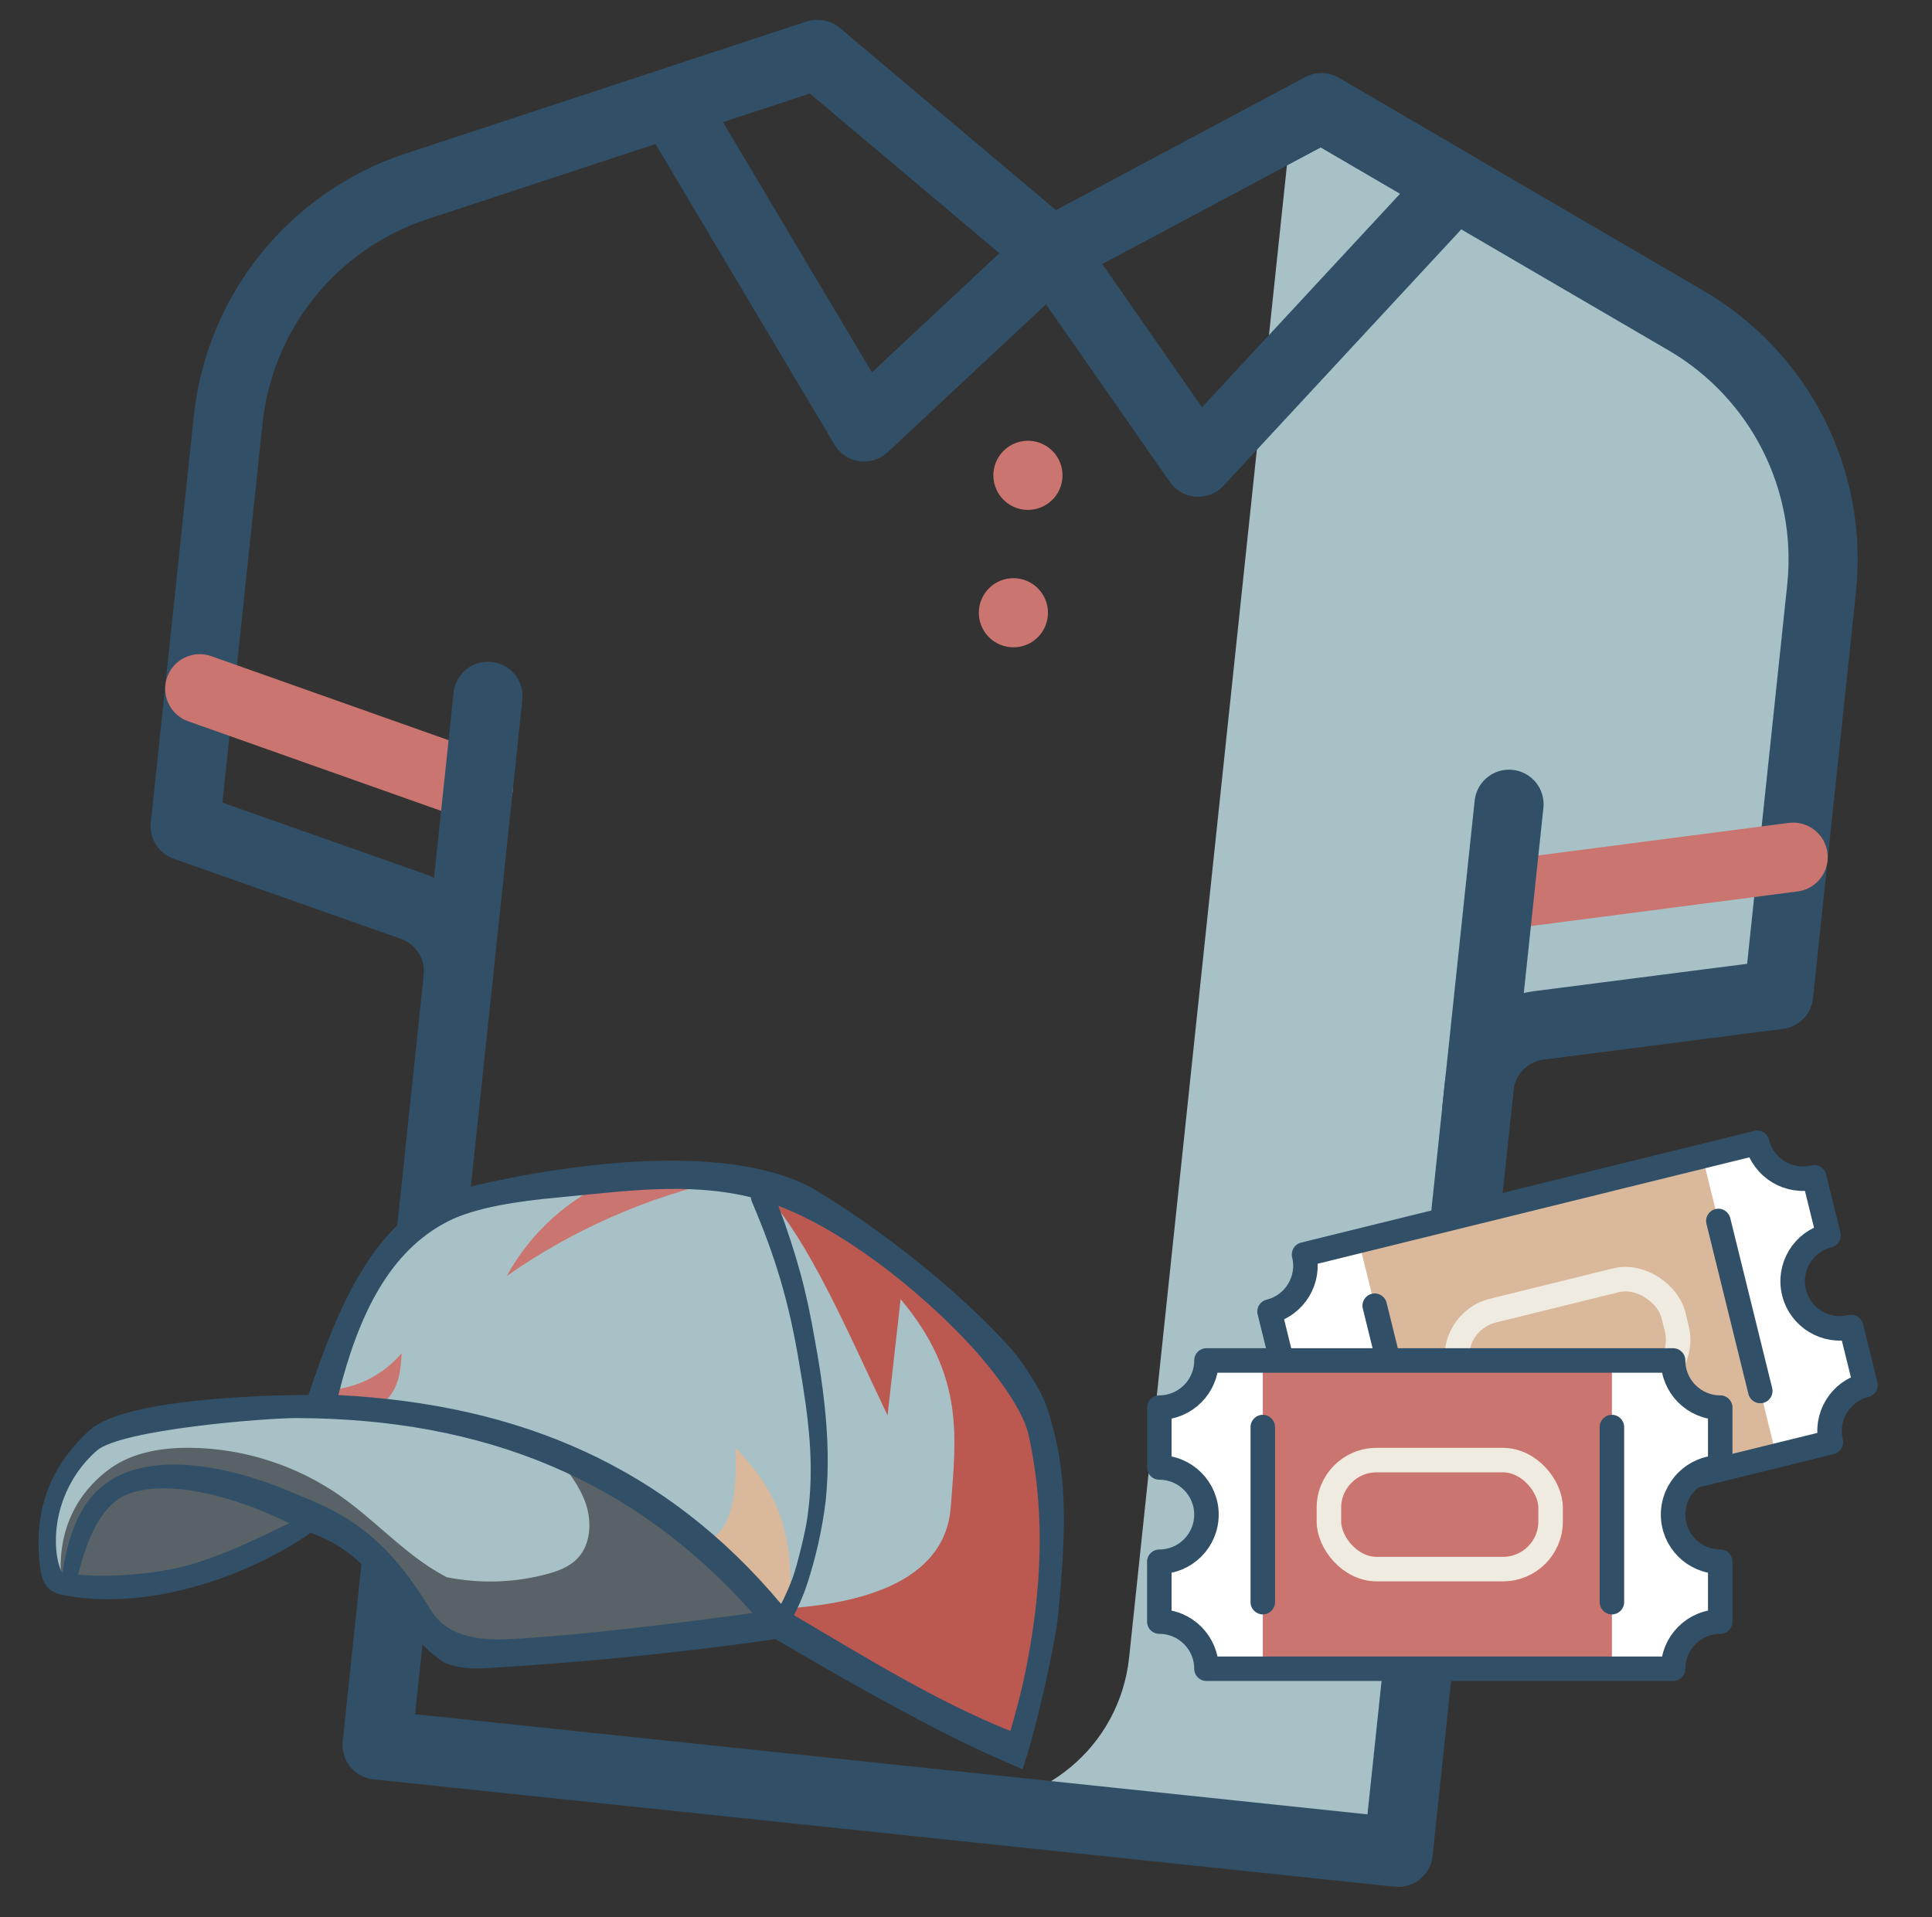
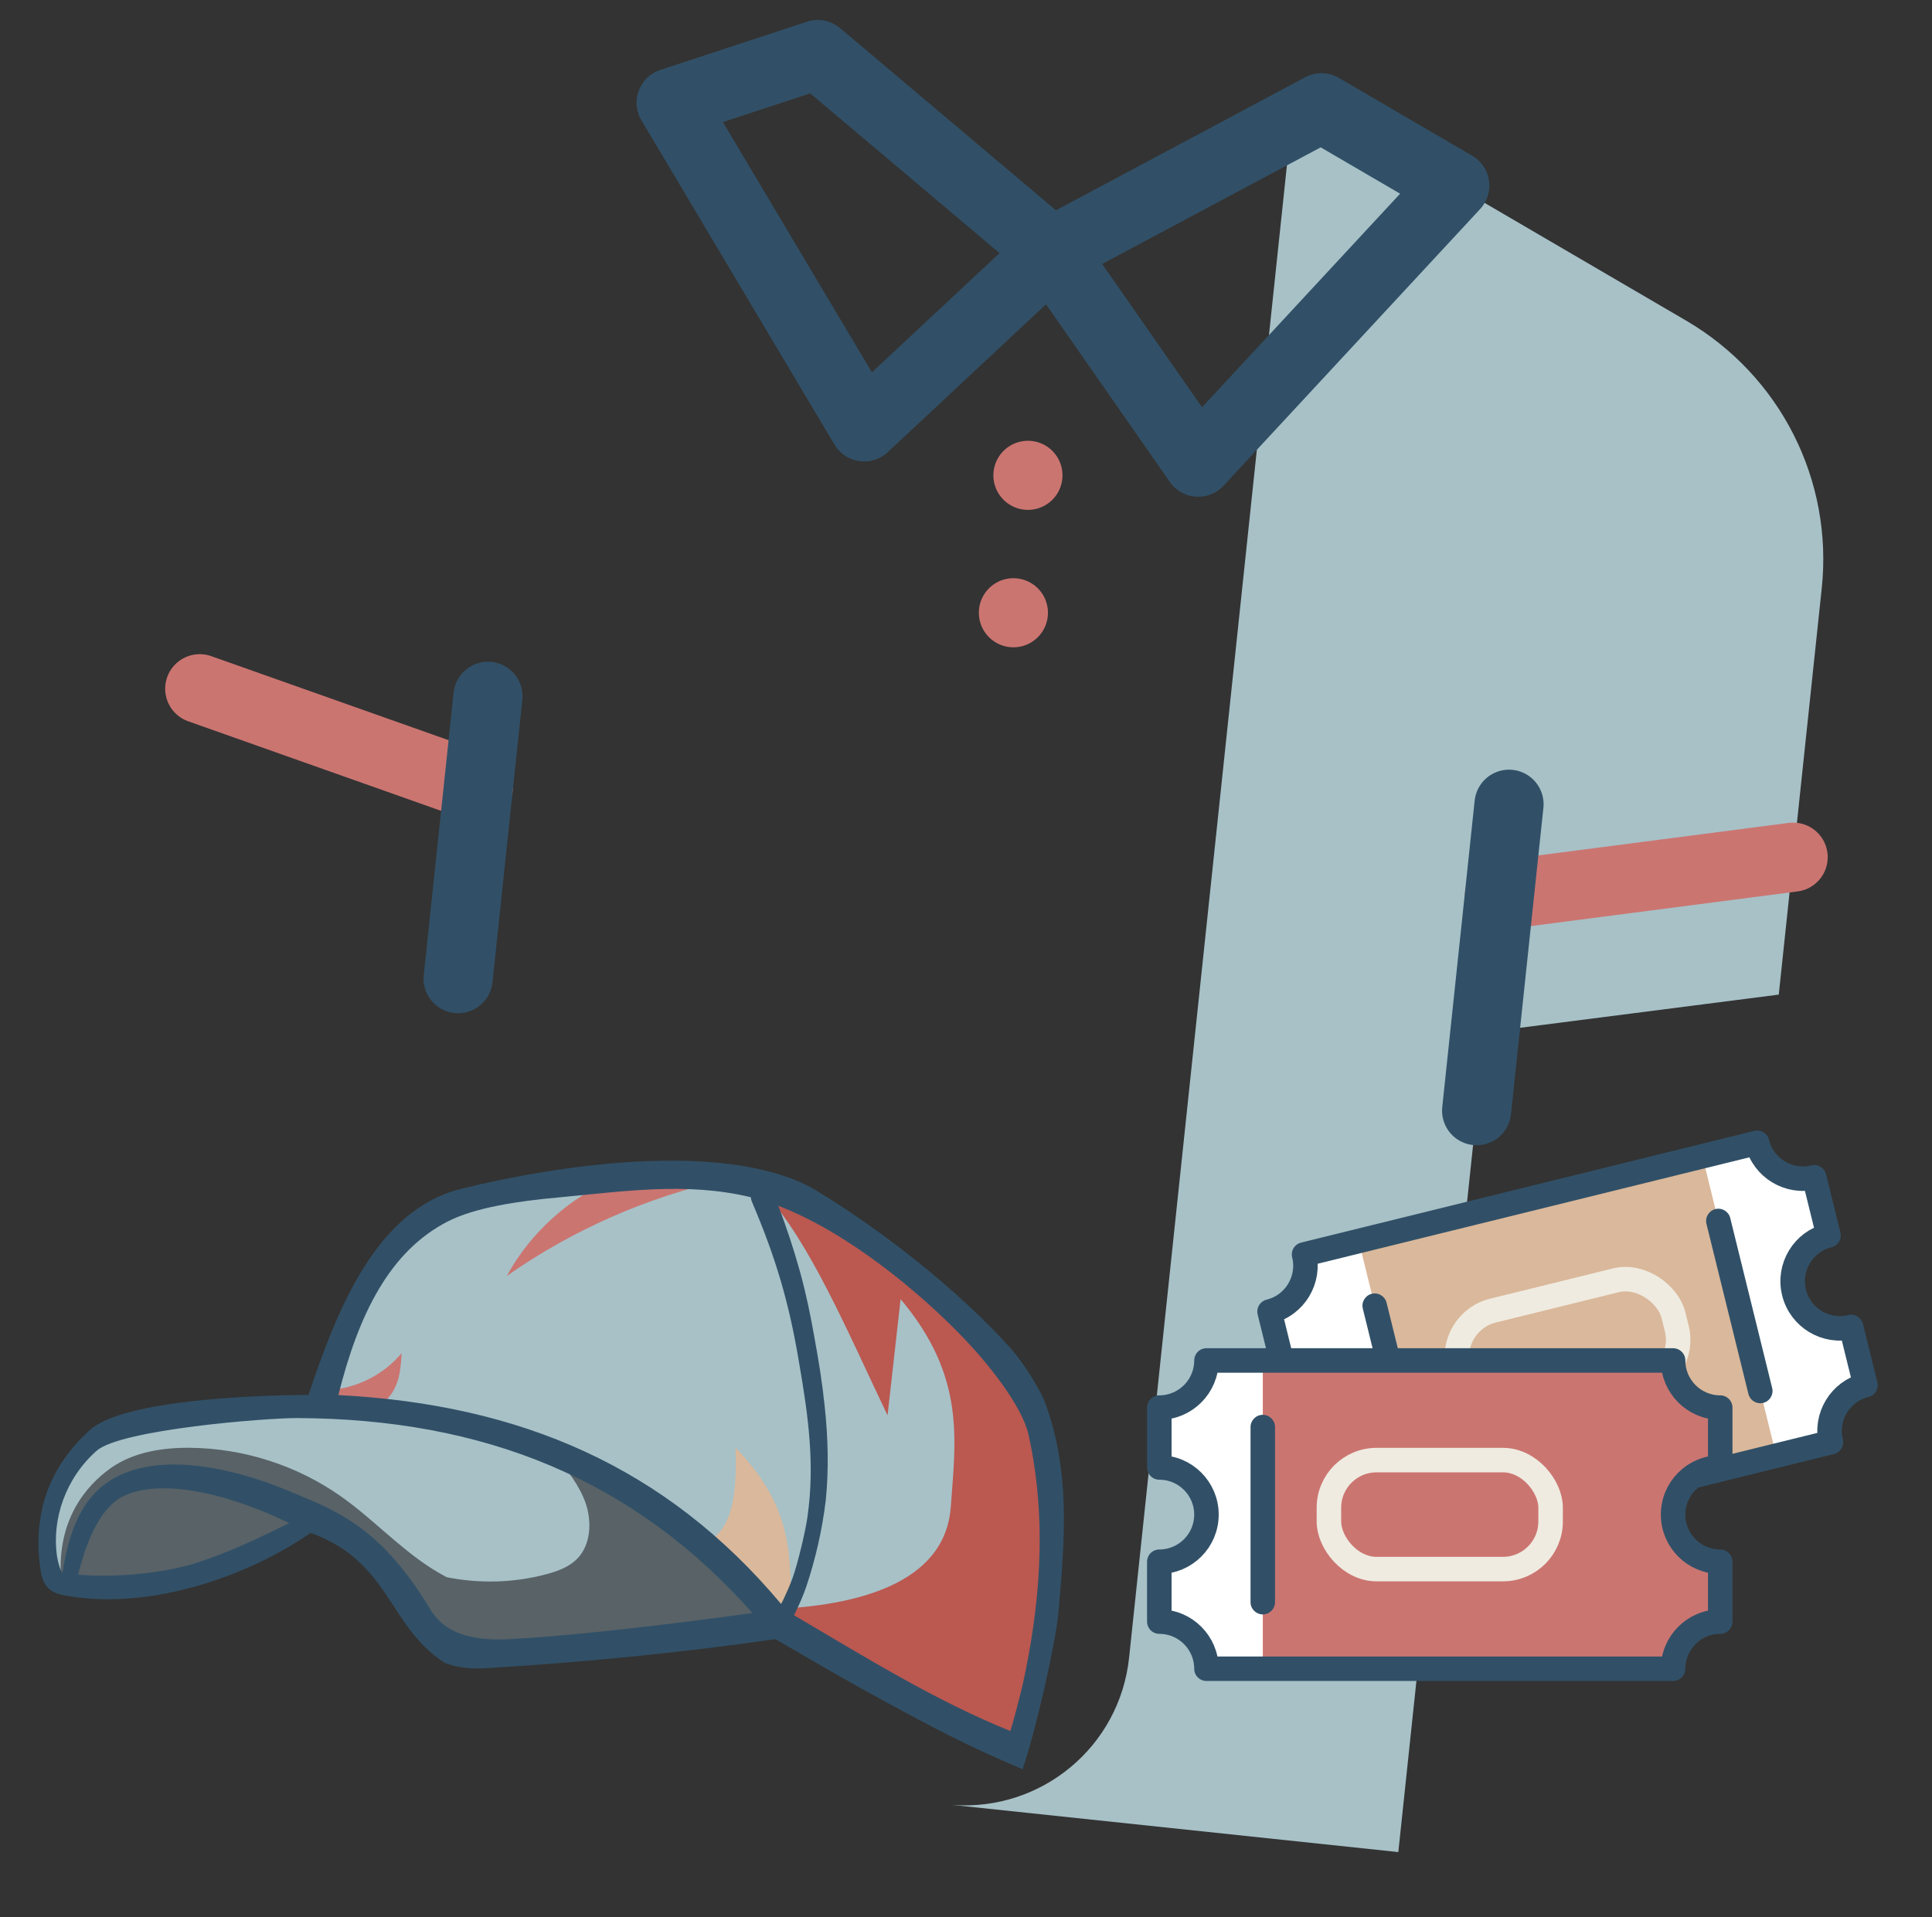
<svg xmlns="http://www.w3.org/2000/svg" id="merchant_drop" data-name="merchant drop" viewBox="0 0 953.19 946.04">
  <rect x="0" y="0" width="953.19" height="946.04" fill="#333333" stroke="none" />
  <defs>
    <style>
      .cls-1 {
        stroke: #cb7571;
      }

      .cls-1, .cls-2, .cls-3, .cls-4 {
        fill: none;
        stroke-linecap: round;
        stroke-linejoin: round;
      }

      .cls-1, .cls-4 {
        stroke-width: 34.1px;
      }

      .cls-5 {
        fill: #bb5850;
      }

      .cls-6 {
        fill: #315067;
      }

      .cls-7 {
        fill: #586267;
      }

      .cls-8 {
        fill: #a7c1c7;
      }

      .cls-9 {
        fill: #fff;
      }

      .cls-10 {
        fill: #dab89b;
      }

      .cls-11 {
        fill: #cb7571;
      }

      .cls-2 {
        stroke: #efebe0;
      }

      .cls-2, .cls-3 {
        stroke-width: 12.09px;
      }

      .cls-3, .cls-4 {
        stroke: #315067;
      }
    </style>
  </defs>
  <g>
    <path class="cls-8" d="M898.78,290.41l-21.19,200.38-143.55,18.42-2.28,8.67-41.87,396.03-220.05-23.27c43.89,3.27,82.57-28.64,87.23-72.72l79.59-752.71,15.34-12.09,179.86,105.07c46.49,27.2,72.59,78.65,66.93,132.22Z" />
-     <path class="cls-4" d="M729.78,536.2l-39.95,377.84-503.79-52.99,39.98-378.13c1.66-15.7-7.68-30.49-22.57-35.74l-112.08-39.52,21.2-200.53c5.64-53.34,42.02-98.42,92.97-115.19L403.13,26.87l115.68,97.38,133.15-71.07,179.89,105c46.34,27.05,72.52,78.76,66.87,132.13l-21.2,200.48-118.18,15.18c-15.67,2.02-27.9,14.52-29.57,30.23Z" />
    <line class="cls-1" x1="236" y1="388.53" x2="98.54" y2="339.85" />
    <line class="cls-1" x1="884.69" y1="422.97" x2="739.76" y2="441.8" />
    <line class="cls-4" x1="728.52" y1="548.06" x2="744.51" y2="396.85" />
    <line class="cls-4" x1="226.02" y1="482.92" x2="240.75" y2="343.58" />
    <polygon class="cls-4" points="518.81 124.25 591.16 228.08 717.74 91.57 651.96 53.18 518.81 124.25" />
    <polygon class="cls-4" points="518.81 124.25 426.35 210.65 331.12 50.69 403.47 26.91 518.81 124.25" />
    <line class="cls-1" x1="507.15" y1="234.55" x2="507.15" y2="234.55" />
    <line class="cls-1" x1="499.98" y1="302.36" x2="499.98" y2="302.36" />
  </g>
  <g>
    <path class="cls-8" d="M364.1,581.86c-37.25-3.21-74.84-1.43-111.62,5.14-16.51,3-33.39,7.12-46.72,17.4-27.02,20.76-31.56,59.14-47.68,89.16-26.27-2.22-61.35,1.57-87.23,6.29-32.29,5.84-38.87,17.89-46.12,43.3-4.62,15.96,1.9,42.08,1.9,42.08,0,0,40.56,2.43,54.6-1.28,49.72-13.28,70.56-31.8,70.56-31.8,0,0,15.7-2.43,45.57,37.38,21.26,28.3,40.22,26.4,59.32,24.55,19.04-1.85,118.51-13.69,118.51-13.69,0,0,13.41,4.56,42.6,21.05,30.81,17.32,51.75,29.53,80.86,41.71,10.9-18.62,15.31-32.09,17.19-50.21,7.3-70.74,3.94-104.34-19.77-135.72-27.6-36.86-86.53-91.48-131.97-95.34h0Z" />
    <path class="cls-10" d="M350.14,760.31c9.81-6.29,13.75-19.33,12.73-46.01,26.95,28.17,28.51,50.21,26.82,90.15-9.89-15.26-22.75-28.38-39.55-44.14h0Z" />
    <path class="cls-11" d="M162.07,685.92c13.83-.78,27.23-7.56,36.08-18.23-.23,4.41-.55,8.84-1.77,13.09-1.23,4.23-3.5,8.3-6.99,10.98-4.49,3.42-10.43,4.2-16.04,4.02-5.63-.18-11.22-1.2-16.72-.78,1.85-3.13,3.68-6.23,5.45-9.08h0Z" />
    <path class="cls-11" d="M304.15,581.19c-22.85,9.36-42.31,26.79-54.15,48.47,32.42-22.77,69.41-39.05,108.1-47.61-17.4-1.43-36.34-8.09-53.94-.86h0Z" />
    <path class="cls-7" d="M274.13,718.5c5.9,7.15,11.84,14.56,14.89,23.48,3,8.92,2.45,19.85-3.78,26.69-4.07,4.43-9.83,6.57-15.44,8.06-16.09,4.36-33.1,4.8-49.46,1.54-2.77-1.49-5.48-3.08-8.11-4.77-15.73-10.23-28.64-24.26-43.98-35.08-21.62-15.26-47.95-23.74-74.4-24-13.69-.13-27.94,2.09-39.13,9.96-12.26,8.63-26.74,25.75-24.6,54.52.42-1.2,41.87,18.18,123.83-28.85,10.33,2.32,27.26,13.17,33.75,20.63,14.79,16.96,19.75,35.22,36.49,41.61,15.05,5.71,31.64,3.99,47.55,2.22,38.74-4.41,77.42-8.76,116.16-13.12-30.83-36.81-70.25-65.55-113.78-82.87h0Z" />
    <path class="cls-5" d="M376.75,588.15c22.49,23.69,42.05,70.4,61.14,110.26,1.7-15.63,4.75-41.71,6.44-57.34,32.24,38.22,27.1,69.65,24.78,102.31-2.71,38.66-47.48,48.83-86.89,50.63,32.63,24.02,91.69,54.31,121.3,69.8,45.05-141.25,5.56-224.33-126.78-275.67h0Z" />
    <path class="cls-6" d="M515.99,693.12c-2.77-7.77-11.66-21.39-17.06-27.47-26.14-29.16-64.74-59.47-98.55-79.59-44.03-23.48-125.5-11.14-172.89.57-42.68,10.56-61.77,61.61-75.31,101.71-25.07.08-91.12,2.3-107.79,17.27-21,18.96-27.94,42.02-24.62,67.54,1.36,11.4,6.18,13.12,14.06,14.43,40.93,6.89,88.66-9.83,119.42-31.2,39.28,14.19,38.19,46.01,65.97,64.04,6.78,2.84,14.14,3.16,21.34,2.71,47.01-2.84,95.21-7.56,141.83-14.27,2.37.78,33.34,20.24,79.4,44.19,18.76,9.78,35.92,17.11,42.68,19.96,6.16-17.32,16.33-62.01,17.69-77.06,3.6-39.78,5.43-70.01-6.16-102.83h0ZM97.53,771.01c-16.8,5.5-42,7.64-58.98,6,4.67-19.12,12.05-34.09,23.03-39.08,20.53-9.26,56.27,1.28,81.07,13.69-14.58,7.17-29.29,14.24-45.13,19.38h0ZM212.05,793.68c-25.46-41.84-47.74-48.78-70.56-58.35-24.65-10.33-78.91-26.03-100.22,8.63-5.22,8.48-8.48,19.04-10.36,32.03-.94-.21-2.24-4.7-2.77-7.98-2.71-18.47,4.33-38.74,19.56-52.14,11.92-10.49,83.58-16.2,99.02-16.12,92.19.37,165.98,30.18,224.52,96.2-3.5.44-73.72,10.43-119.73,12.89-27.81,1.49-35.55-8.71-39.47-15.16h0ZM166.94,688.4c10.1-40.43,25.59-71.16,54.02-85.69,13.33-6.83,34.28-9.99,54.65-11.84,32.92-3.08,62.84-7.56,94.01-.29.26.08.55.13.81.21.08.78.26,1.57.55,2.22,11.58,27.23,18.16,48.99,23.16,78.8,4.96,28.38,7.8,51.21,4.28,76.38-.94,7.41-5.22,24.76-7.51,30.81-1.23,3.37-2.71,6.63-4.2,9.83-.42.94-.89,1.77-1.36,2.63-56.68-67.67-128.58-98.45-218.41-103.06h0ZM504.7,830.64c-1.15,5.14-4.62,18.55-6.23,23.53-37.25-15.05-71.66-36.52-106.74-57.13.26-.57.6-1.2.89-1.77,1.9-3.99,3.73-8.06,5.14-12.26,4.62-13.77,7.85-28.04,9.63-42.52,1.57-15.55,1.15-31.3-.55-46.85-1.15-11.14-2.92-22.25-4.96-33.23-1.9-10.9-4.12-21.76-7.04-32.37-3.1-11.19-6.7-22.17-10.83-33.02,33.47,12.76,69.36,42,92.5,66.39,10.98,11.56,27.75,32.32,30.94,46.56,9.78,44.35,5.03,86.79-2.74,122.68h0Z" />
  </g>
  <g>
    <path class="cls-10" d="M885.12,637.78c-3.08-12.47,4.54-25.08,17.02-28.16l-7.07-28.68c-12.47,3.08-25.08-4.54-28.16-17.02l-223.53,55.11c3.08,12.47-4.54,25.08-17.02,28.16l7.07,28.68c12.47-3.08,25.08,4.54,28.16,17.02,3.08,12.47-4.54,25.08-17.02,28.16l7.07,28.68c12.47-3.08,25.08,4.54,28.16,17.02l223.53-55.11c-3.08-12.47,4.54-25.08,17.02-28.16l-7.07-28.68c-12.47,3.08-25.08-4.54-28.16-17.02Z" />
    <path class="cls-9" d="M643.39,619.05c3.08,12.47-4.54,25.08-17.02,28.16l7.07,28.68c12.47-3.08,25.08,4.54,28.16,17.02,3.08,12.47-4.54,25.08-17.02,28.16l7.07,28.68c12.47-3.08,25.08,4.54,28.16,17.02l26.99-6.65-36.42-147.7-26.99,6.65Z" />
    <path class="cls-9" d="M920.35,683.48l-7.07-28.68c-12.47,3.08-25.08-4.54-28.16-17.02-3.08-12.47,4.54-25.08,17.02-28.16l-7.07-28.68c-12.47,3.08-25.08-4.54-28.16-17.02l-26.99,6.65,36.42,147.7,26.99-6.65c-3.08-12.47,4.54-25.08,17.02-28.16Z" />
    <path class="cls-3" d="M885.12,637.78c-3.08-12.47,4.54-25.08,17.02-28.16l-7.07-28.68c-12.47,3.08-25.08-4.54-28.16-17.02l-223.53,55.11c3.08,12.47-4.54,25.08-17.02,28.16l7.07,28.68c12.47-3.08,25.08,4.54,28.16,17.02,3.08,12.47-4.54,25.08-17.02,28.16l7.07,28.68c12.47-3.08,25.08,4.54,28.16,17.02l223.53-55.11c-3.08-12.47,4.54-25.08,17.02-28.16l-7.07-28.68c-12.47,3.08-25.08-4.54-28.16-17.02Z" />
    <rect class="cls-2" x="718.67" y="638.45" width="109.37" height="53.78" rx="23.48" ry="23.48" transform="translate(-136.79 204.48) rotate(-13.85)" />
    <path class="cls-6" d="M698.92,734.24c-2.72,0-5.18-1.84-5.86-4.6l-20.69-83.9c-.8-3.24,1.18-6.51,4.42-7.31,3.24-.8,6.51,1.18,7.31,4.42l20.69,83.9c.8,3.24-1.18,6.51-4.42,7.31-.49.12-.97.18-1.45.18Z" />
    <path class="cls-6" d="M868.47,692.43c-2.72,0-5.18-1.84-5.86-4.6l-20.69-83.9c-.8-3.24,1.18-6.51,4.42-7.31,3.24-.8,6.51,1.18,7.31,4.42l20.69,83.9c.8,3.24-1.18,6.51-4.42,7.31-.49.12-.97.18-1.45.18Z" />
  </g>
  <g>
    <path class="cls-11" d="M825.45,747.38c0-12.85,10.42-23.26,23.26-23.26v-29.54c-12.85,0-23.26-10.42-23.26-23.26h-230.22c0,12.85-10.42,23.26-23.26,23.26v29.54c12.85,0,23.26,10.42,23.26,23.26s-10.42,23.26-23.26,23.26v29.54c12.85,0,23.26,10.42,23.26,23.26h230.22c0-12.85,10.42-23.26,23.26-23.26v-29.54c-12.85,0-23.26-10.42-23.26-23.26Z" />
    <path class="cls-9" d="M595.23,671.32c0,12.85-10.42,23.26-23.26,23.26v29.54c12.85,0,23.26,10.42,23.26,23.26s-10.42,23.26-23.26,23.26v29.54c12.85,0,23.26,10.42,23.26,23.26h27.8v-152.13h-27.8Z" />
-     <path class="cls-9" d="M848.72,800.18v-29.54c-12.85,0-23.26-10.42-23.26-23.26s10.42-23.26,23.26-23.26v-29.54c-12.85,0-23.26-10.42-23.26-23.26h-30.18v152.13h30.18c0-12.85,10.42-23.26,23.26-23.26Z" />
    <path class="cls-3" d="M825.45,747.38c0-12.85,10.42-23.26,23.26-23.26v-29.54c-12.85,0-23.26-10.42-23.26-23.26h-230.22c0,12.85-10.42,23.26-23.26,23.26v29.54c12.85,0,23.26,10.42,23.26,23.26s-10.42,23.26-23.26,23.26v29.54c12.85,0,23.26,10.42,23.26,23.26h230.22c0-12.85,10.42-23.26,23.26-23.26v-29.54c-12.85,0-23.26-10.42-23.26-23.26Z" />
    <rect class="cls-2" x="655.65" y="720.49" width="109.37" height="53.78" rx="23.48" ry="23.48" />
    <path class="cls-6" d="M623.02,796.63c-3.34,0-6.04-2.71-6.04-6.04v-86.41c0-3.34,2.71-6.04,6.04-6.04s6.04,2.71,6.04,6.04v86.41c0,3.34-2.71,6.04-6.04,6.04Z" />
-     <path class="cls-6" d="M795.27,796.63c-3.34,0-6.04-2.71-6.04-6.04v-86.41c0-3.34,2.71-6.04,6.04-6.04s6.04,2.71,6.04,6.04v86.41c0,3.34-2.71,6.04-6.04,6.04Z" />
  </g>
</svg>